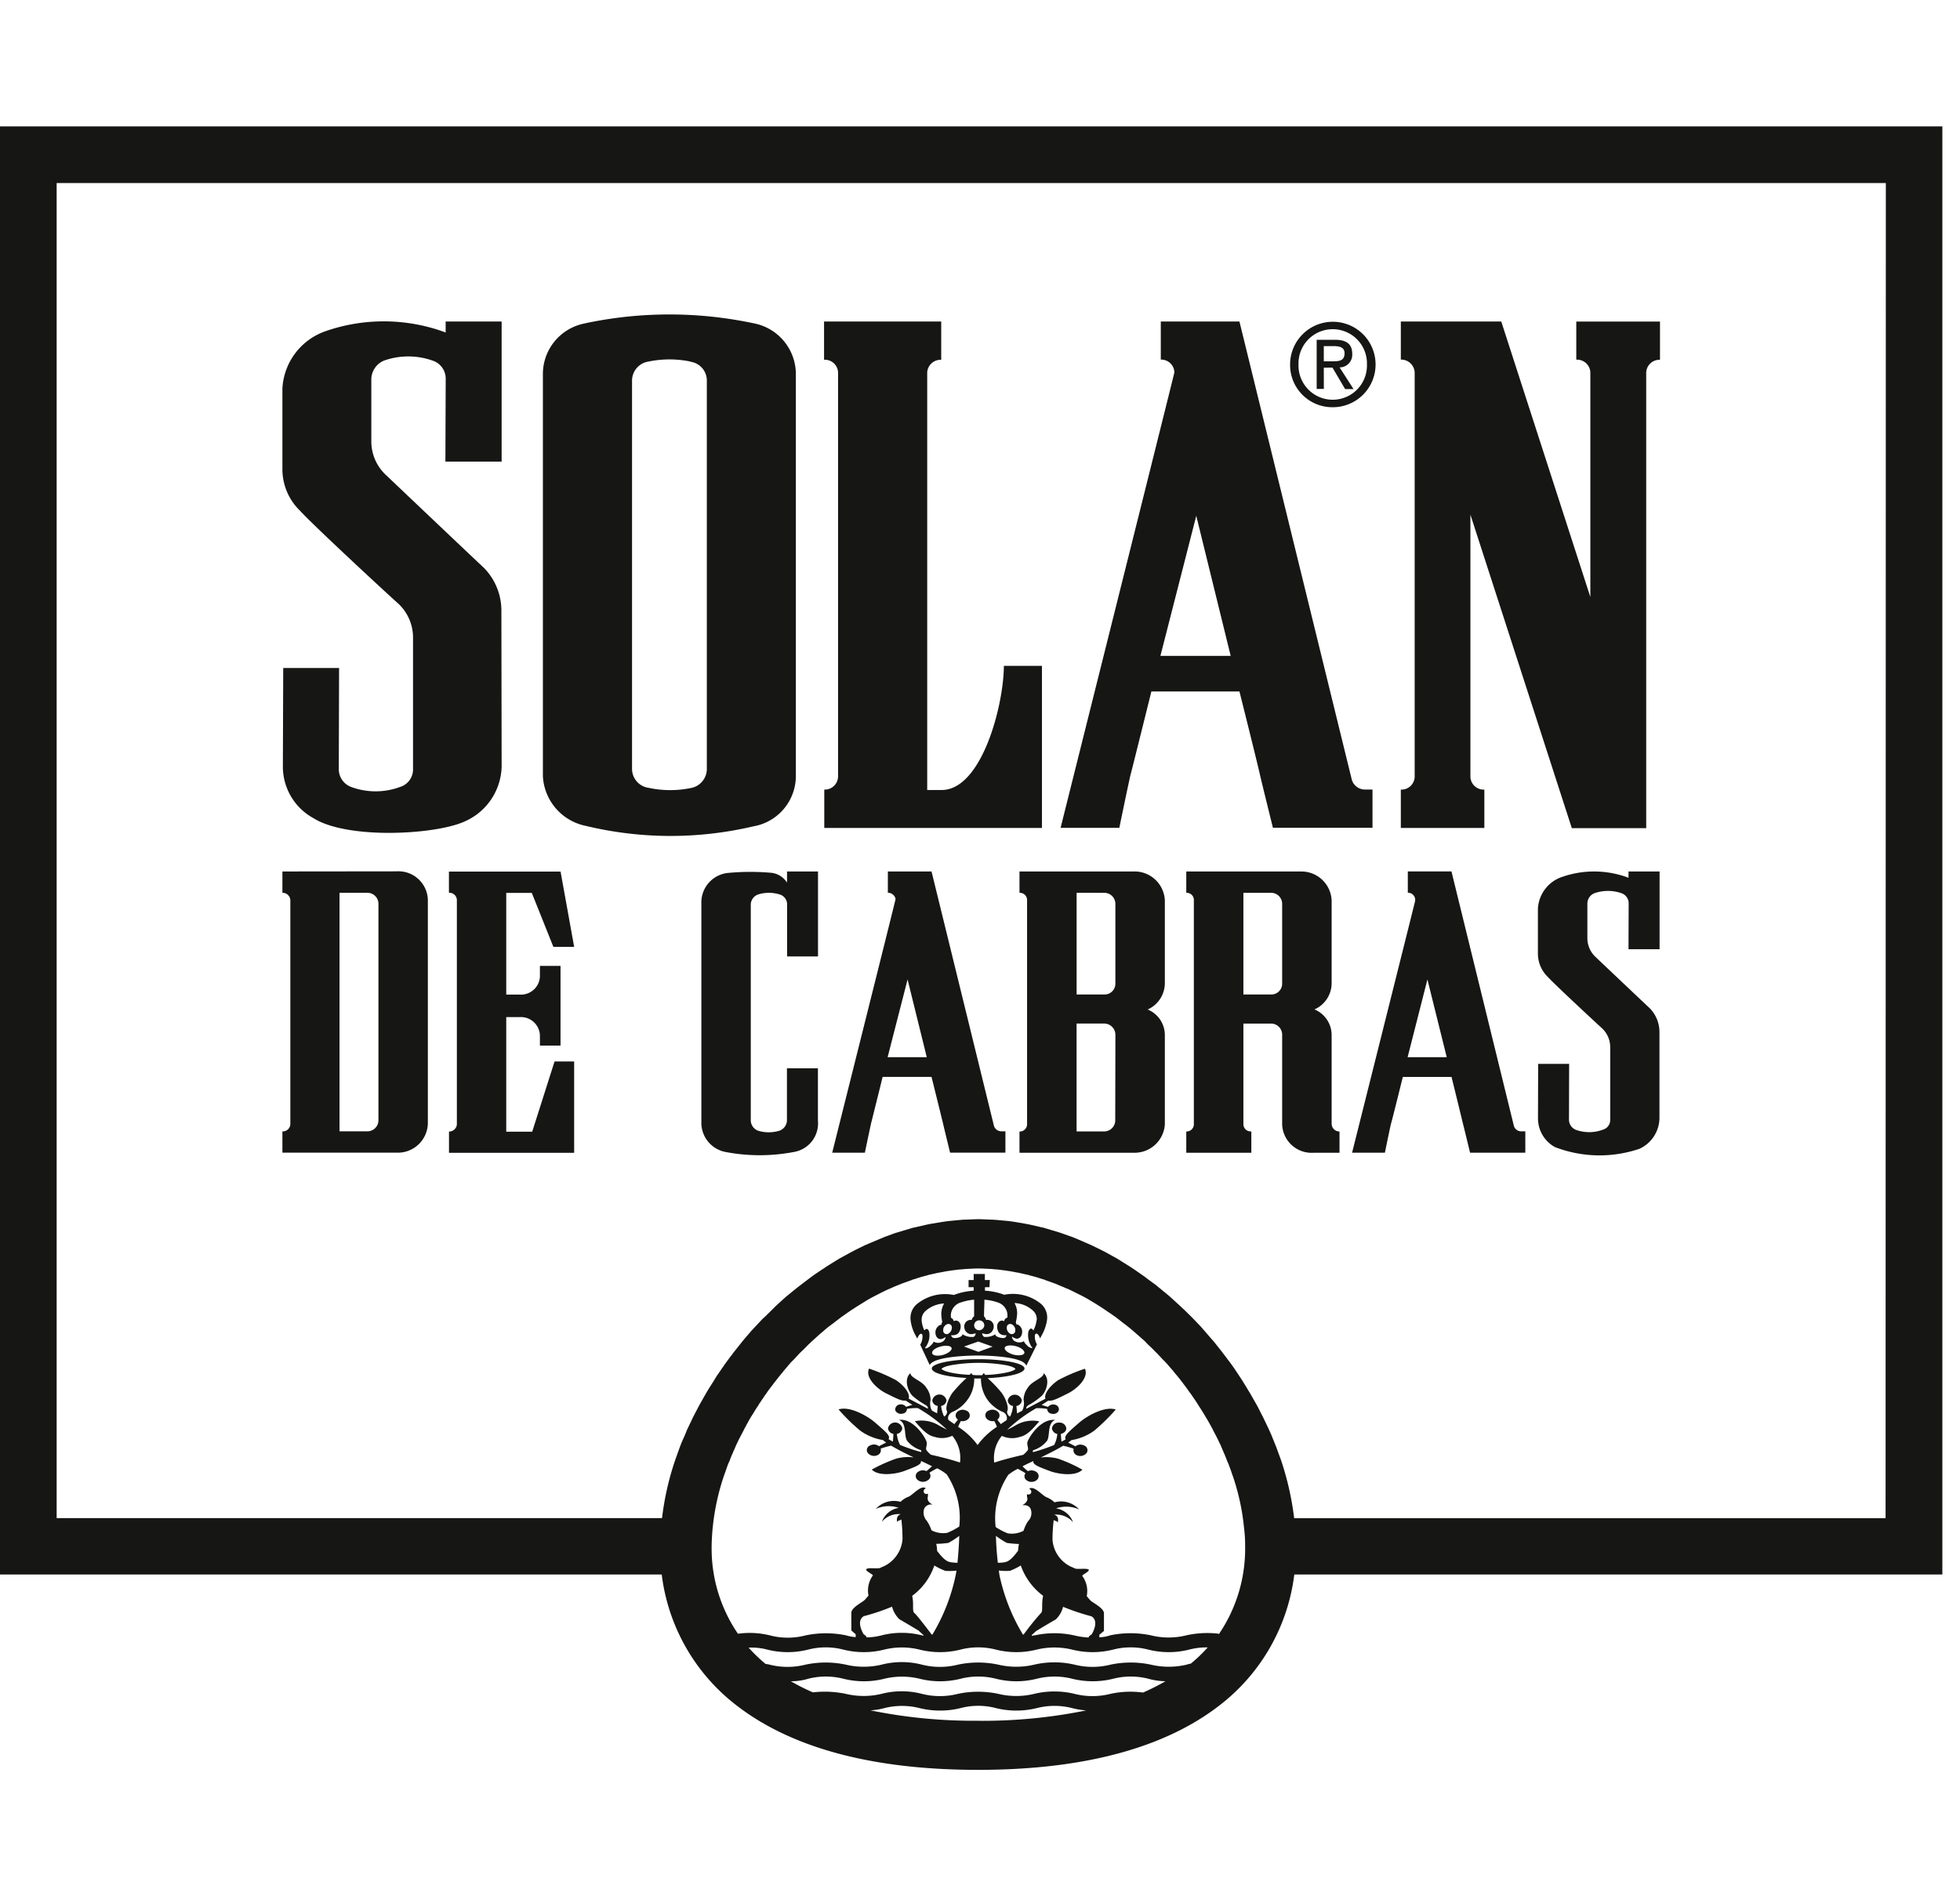
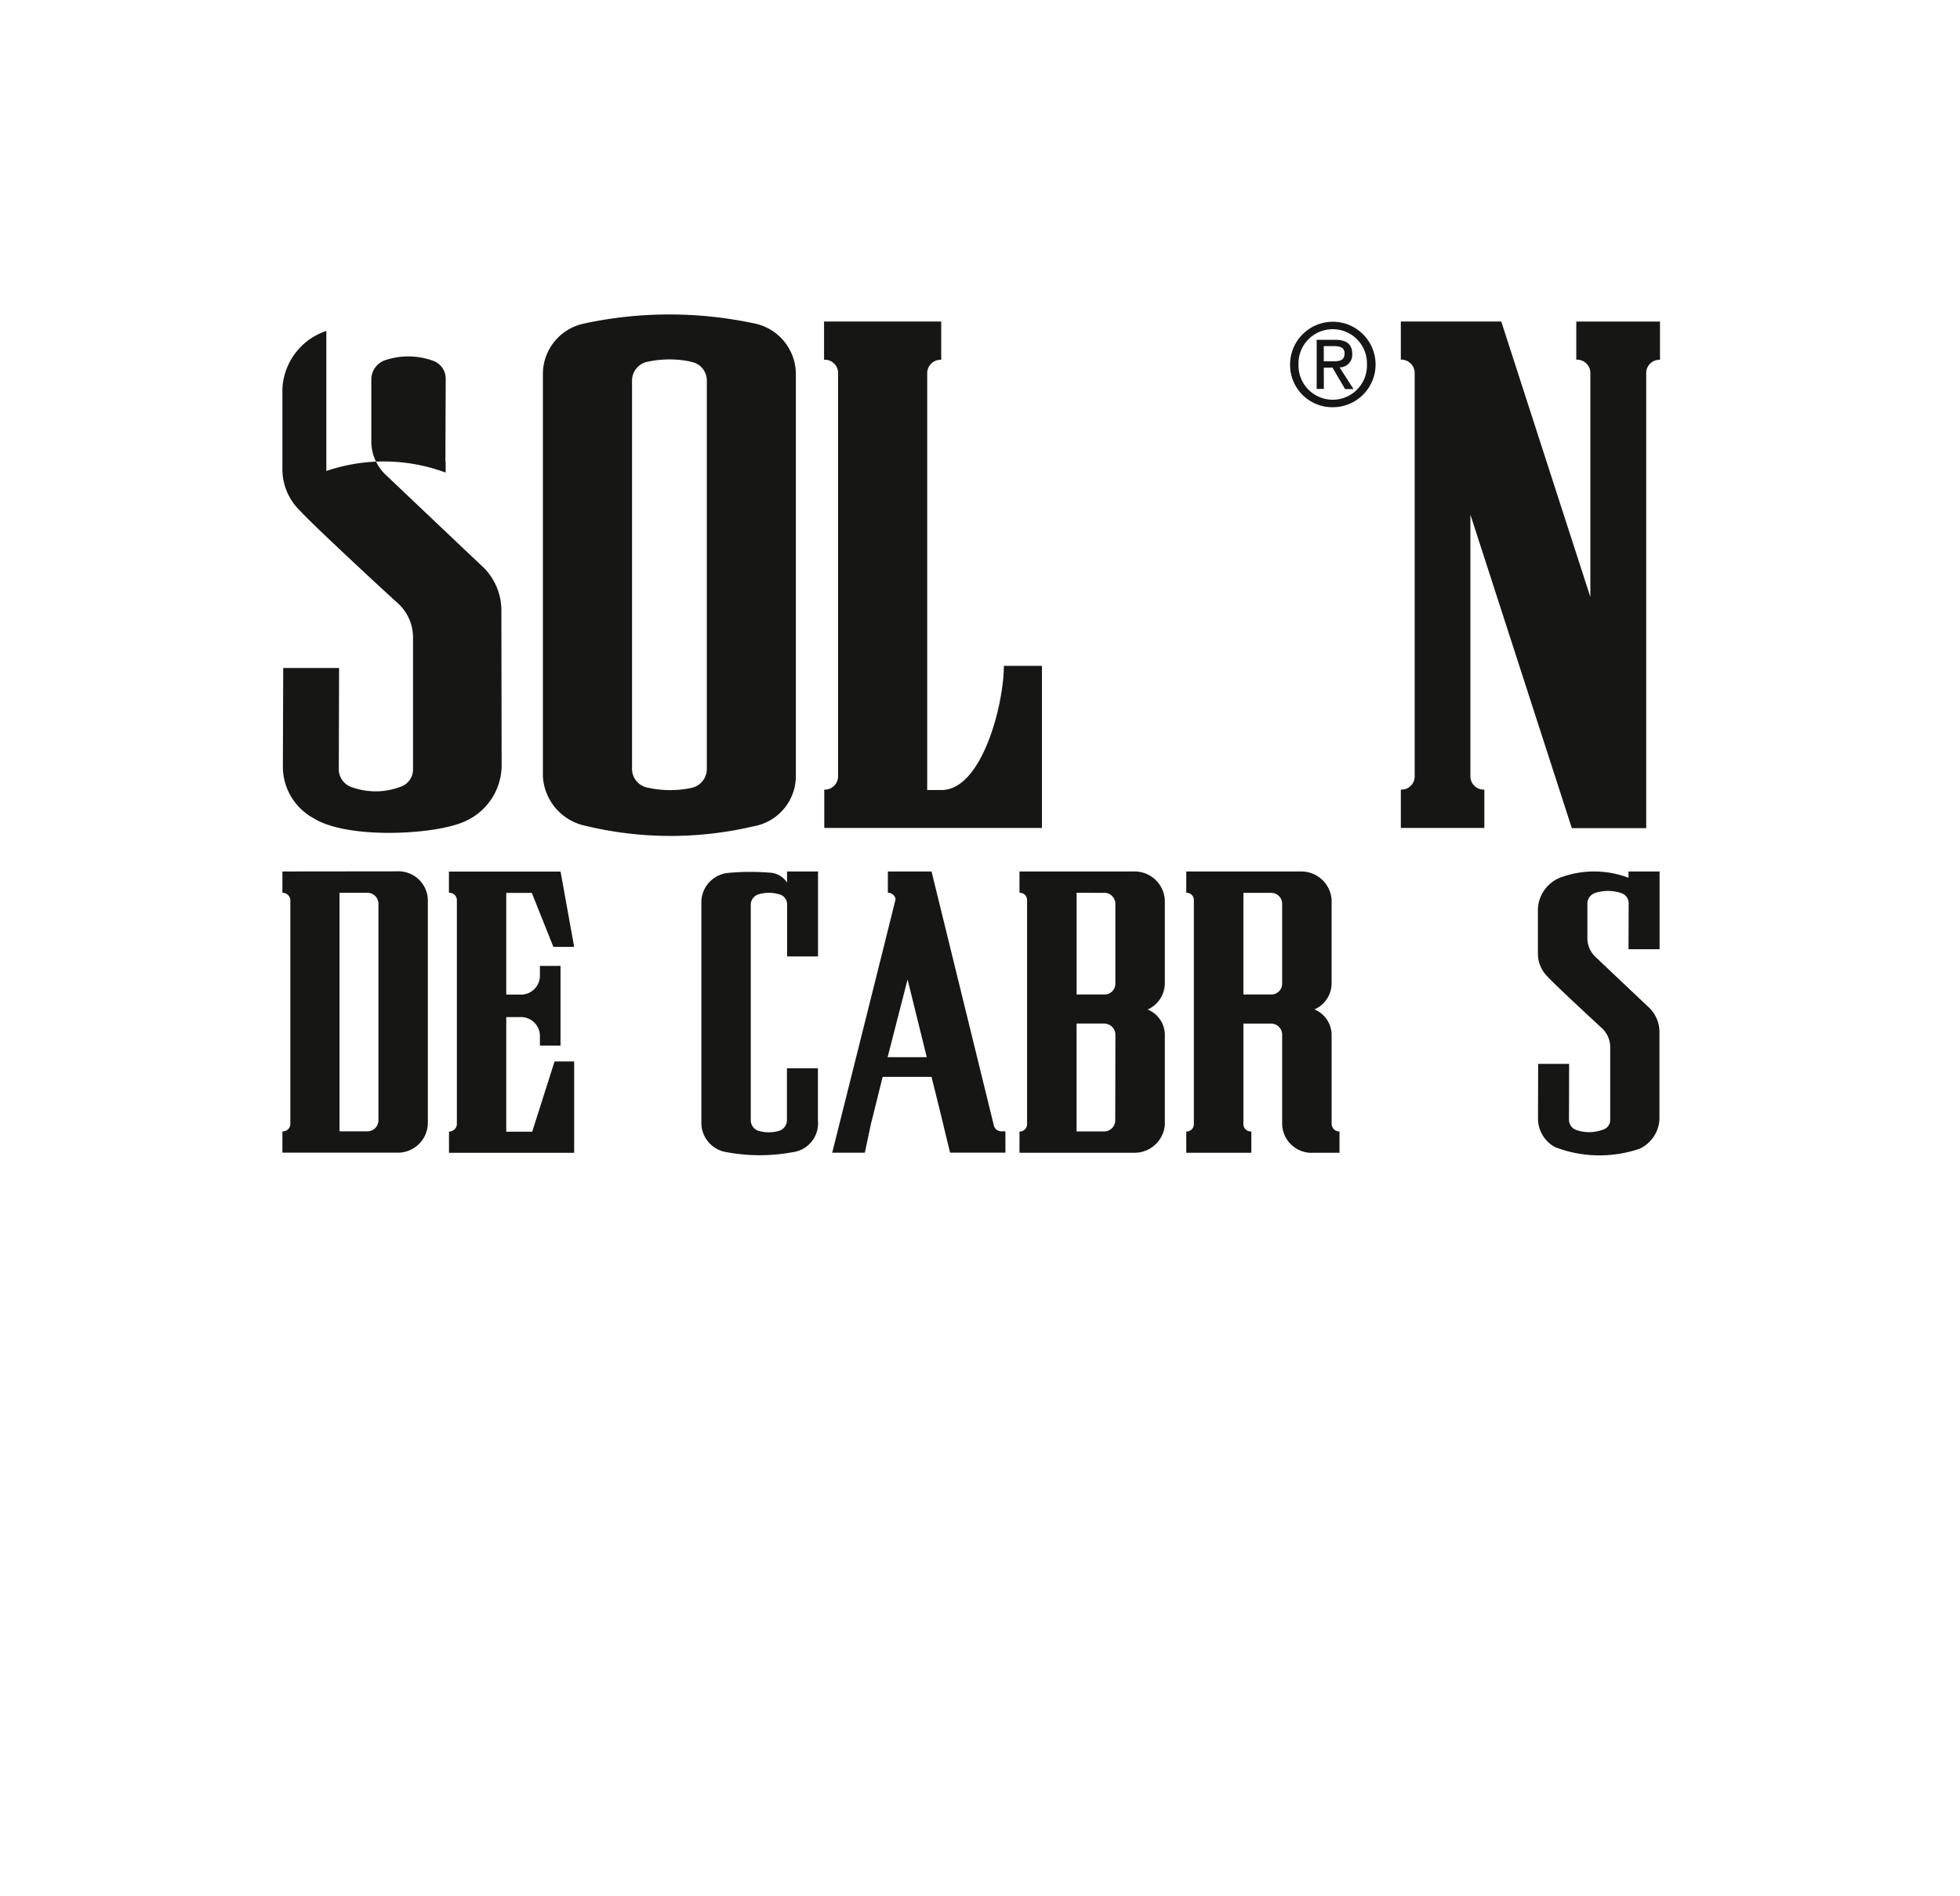
<svg xmlns="http://www.w3.org/2000/svg" width="62" height="60" viewBox="0 0 62 60">
  <g id="Solan_de_cabras" data-name="Solan de cabras" transform="translate(0 4)">
-     <path id="Trazado_36205" data-name="Trazado 36205" d="M32.788,37.783a.877.877,0,0,1-.1.313l-.005-.005c-.026-.041-.057-.063-.085-.05s-.057.05-.071.112a.655.655,0,0,0,.009.232.635.635,0,0,0,.059.164.165.165,0,0,0,.063.083c-.011.044-.1,0-.135-.028-.079-.079-.116-.11-.133-.168a.282.282,0,0,1-.264.013.177.177,0,0,1-.115-.159.4.4,0,0,0,.13.065c.094.016.177-.059.19-.177a.252.252,0,0,0-.148-.273l-.034,0a.175.175,0,0,0-.016-.067,1.467,1.467,0,0,0,.042-.275.642.642,0,0,0-.084-.334.923.923,0,0,1,.587.243.356.356,0,0,1,.116.3Zm-.707,1.085c-.166-.041-.3-.133-.3-.211s.151-.107.323-.07.3.135.3.211-.149.107-.319.07m-.6-.641v-.009a.552.552,0,0,1-.321.084l-.013,0-.018,0h0l-.011-.008a.142.142,0,0,1-.054-.107.331.331,0,0,0,.078.015l.018.011h.052a.2.2,0,0,0,.136-.055.138.138,0,0,0,.039-.046.25.25,0,0,0,.042-.131.2.2,0,0,0-.2-.219H31.19a.2.2,0,0,0-.063-.109c0-.146.011-.349.013-.53h0a1.713,1.713,0,0,1,.388.076l.024.008a.437.437,0,0,1,.312.352.555.555,0,0,1,0,.133.13.13,0,0,0-.1.115l-.031-.018a.147.147,0,0,0-.125.027.2.2,0,0,0-.065.151.325.325,0,0,0,.05.19.2.2,0,0,0,.112.08.378.378,0,0,0,.133.009.1.1,0,0,1-.094.091c-.112,0-.249-.046-.256-.1m-.537.537-.456-.168.451-.159.452.162Zm-.511-.537c-.011.057-.146.107-.26.1a.1.1,0,0,1-.092-.091.378.378,0,0,0,.133-.009.2.2,0,0,0,.112-.08.341.341,0,0,0,.057-.19.2.2,0,0,0-.067-.151.14.14,0,0,0-.12-.027.1.1,0,0,0-.035.018.131.131,0,0,0-.085-.109.46.46,0,0,1,0-.138.438.438,0,0,1,.319-.352l.026-.008a1.666,1.666,0,0,1,.386-.076v.527a.157.157,0,0,0-.073.111h-.039a.206.206,0,0,0-.2.219.247.247,0,0,0,.039.131.146.146,0,0,0,.042.046.19.19,0,0,0,.135.055h.05l.018-.011a.31.31,0,0,0,.078-.015.136.136,0,0,1-.057.107l-.011.008h0l-.018,0-.013,0a.522.522,0,0,1-.316-.084Zm-.637.641c-.17.037-.31.011-.318-.07s.128-.172.3-.211.318-.005.318.07-.135.17-.3.211m-.414-.263c-.027.028-.12.072-.129.028a.259.259,0,0,0,.061-.083.777.777,0,0,0,.065-.164.714.714,0,0,0,.011-.232c-.016-.063-.039-.107-.073-.112s-.054.005-.083.044a.909.909,0,0,1-.086-.3l0-.01a.372.372,0,0,1,.115-.3.974.974,0,0,1,.594-.243.69.69,0,0,0-.089.334,1.562,1.562,0,0,0,.031.249.2.2,0,0,0-.026.093l-.031,0a.26.26,0,0,0-.157.273c.011.118.092.193.186.177a.446.446,0,0,0,.135-.065.2.2,0,0,1-.12.159.274.274,0,0,1-.26-.013c-.018.057-.055.089-.14.168m.571-.72a.108.108,0,0,1,.146.109.219.219,0,0,1-.128.2.11.11,0,0,1-.146-.11.2.2,0,0,1,.128-.2m1.012-.12a.159.159,0,0,1,.16.156.165.165,0,0,1-.162.157.157.157,0,0,1-.159-.157.159.159,0,0,1,.161-.156m1.015.12a.2.2,0,0,1,.125.2.11.11,0,0,1-.146.11.209.209,0,0,1-.123-.2.107.107,0,0,1,.144-.109m-.206-.924a2.042,2.042,0,0,0-.628-.135l0-.11H31.3l.011-.227h-.157l0-.192h-.354v.192h-.161v.227H30.8v.11a2.122,2.122,0,0,0-.629.135,1.409,1.409,0,0,0-1.181.3.577.577,0,0,0-.183.517,1.3,1.3,0,0,0,.172.493l.035.072a.538.538,0,0,1,.05-.1c.054-.076.111-.07.117.008a.5.5,0,0,1-.072.284l.3.642c.157-.3,1.463-.3,1.523-.3s1.453,0,1.531.326l.339-.681a.463.463,0,0,1-.066-.277c.011-.078.066-.083.118-.008a.442.442,0,0,1,.046.1l.037-.072a1.439,1.439,0,0,0,.18-.493.574.574,0,0,0-.173-.517,1.4,1.4,0,0,0-1.179-.3m27.881,7.07H40.938a9.3,9.3,0,0,0-.41-1.822l-.146-.4-.063-.159-.109-.269-.07-.157-.123-.258-.08-.166c.018.044-.133-.26-.133-.26l-.048-.089-.219-.384-.062-.1c-.009-.021-.178-.292-.178-.292s-.1-.153-.1-.153l-.141-.212c-.009-.015-.112-.159-.112-.159l-.188-.251c-.013-.015-.091-.12-.091-.12.018.022-.271-.342-.271-.342l-.057-.063-.245-.284-.1-.115-.245-.256-.079-.08-.218-.214c-.018-.013-.123-.115-.123-.115s-.336-.306-.336-.306l-.352-.29c.011.011-.078-.065-.078-.065-.039-.028-.3-.216-.3-.222l-.131-.094-.247-.172-.136-.089-.4-.251-.4-.222-.079-.039c-.037-.021-.342-.168-.342-.168l-.164-.072-.273-.118-.164-.068-.31-.109c-.029-.013-.123-.042-.123-.042l-.5-.15-.061-.011-.357-.083-.164-.031-.313-.053-.175-.026-.333-.031-.157-.013-.483-.018-.493.018-.122.011-.36.034-.177.026-.316.053c-.04.005-.162.031-.162.031l-.371.085-.083.018c-.013.005-.461.138-.461.138l-.1.031c-.026.008-.347.128-.347.128l-.162.068-.281.118-.155.067-.3.147-.125.065-.4.219-.031.021-.048.028-.321.2-.085.059c-.039.022-.3.2-.3.2l-.136.1-.294.224-.076.057L24.9,37c-.015.008-.357.321-.357.321l-.1.1-.222.219-.109.1c-.013.016-.216.232-.216.232s-.118.125-.118.125l-.227.264-.07.085L23.2,38.8l-.055.076c-.024.026-.212.282-.212.282-.008.015-.1.146-.1.146l-.162.235-.089.146-.166.262-.073.122-.218.384-.011.021-.19.365-.068.144-.125.26c-.008.024-.063.157-.063.157l-.115.26-.052.138c-.005.013-.133.371-.133.371a8.945,8.945,0,0,0-.426,1.866H1.792V1.792H59.654ZM38.542,47.691a3.055,3.055,0,0,0-1.013.052,2.316,2.316,0,0,1-1.124,0,3.157,3.157,0,0,0-1.285,0,1.1,1.1,0,0,1-.345.061v-.079l.146-.12v-.56c0-.165-.367-.339-.428-.405-.026-.028-.067-.078-.117-.137a.8.8,0,0,0-.14-.637c-.022-.035.268-.157.195-.206s-.362.005-.438-.037a.761.761,0,0,0-.1-.044,1.032,1.032,0,0,1-.6-.86,5.515,5.515,0,0,1,.039-.629c.039.048.079.013.128.081.037-.148-.028-.222-.117-.245a.7.7,0,0,1,.6.238.684.684,0,0,0-.537-.438.993.993,0,0,1,.73.034.774.774,0,0,0-.779-.225.788.788,0,0,0-.253-.161c-.136-.055-.4-.386-.548-.266.122.057.065.218-.068.17a.277.277,0,0,0,.011.124c.011.1-.07.177-.164.225.135-.016.237.026.273.135a.361.361,0,0,1-.091.373,1.276,1.276,0,0,0-.14.3.79.79,0,0,1-.5.081,1.948,1.948,0,0,1-.382-.2,2.476,2.476,0,0,1,.4-1.651,1.645,1.645,0,0,1,.3-.19,2.363,2.363,0,0,1,.245.141.151.151,0,0,0,.031.219.26.26,0,0,0,.318,0,.159.159,0,0,0,0-.257.271.271,0,0,0-.273-.029,2.008,2.008,0,0,1-.172-.153c.1-.053.222-.112.347-.168l-.005.018c-.011.1.2.177.526.3.251.094.8.183,1.028-.044a4.891,4.891,0,0,0-.766-.347,1.456,1.456,0,0,0-.553-.039c.247-.12.5-.245.709-.371a2.6,2.6,0,0,1,.332.094.174.174,0,0,0,.1.206.262.262,0,0,0,.31-.068.16.16,0,0,0-.083-.242.258.258,0,0,0-.273.028c-.076-.042-.16-.081-.225-.12a.708.708,0,0,0,.1-.076,1.693,1.693,0,0,0,.723-.3,6.218,6.218,0,0,0,.68-.668c-.354-.118-.923.211-1.152.412-.3.26-.493.42-.436.517l.008.008c-.041.031-.086.05-.135.081-.011-.07-.016-.17-.022-.245.1-.026.173-.091.173-.179a.209.209,0,0,0-.223-.18.211.211,0,0,0-.231.18.206.206,0,0,0,.17.179.937.937,0,0,1-.1.349,5.434,5.434,0,0,1-.665.225c-.021-.021-.018-.052.026-.068a.877.877,0,0,0,.415-.292c.1-.162,0-.561.258-.657-.444-.052-.8.5-.871.672-.048.118.049.225-.005.293a.755.755,0,0,1-.138.138c-.326.076-.665.161-.915.247a1.1,1.1,0,0,1,.24-.847.768.768,0,0,0,.574.031c.214-.042.388-.23.61-.491a1.054,1.054,0,0,0-.755.131c-.092.054-.183.1-.262.137a4.857,4.857,0,0,1,.921-.683,1.626,1.626,0,0,1,.347.024.15.15,0,0,0,.133.148.191.191,0,0,0,.23-.093.148.148,0,0,0-.123-.191.214.214,0,0,0-.216.071l-.2-.063c.072-.048.14-.089.211-.136.125.026.313-.076.611-.224.26-.123.681-.483.548-.786a5.373,5.373,0,0,0-.851.365c-.308.214-.446.461-.4.585-.162.085-.376.2-.605.318l0-.015c-.005-.031.021-.066.072-.1a2.459,2.459,0,0,0,.415-.292c.148-.149.279-.524.065-.718-.005.159-.373.238-.508.465a.65.65,0,0,0-.129.38.488.488,0,0,1-.026.3.1.1,0,0,1-.021.042l-.159.085c-.008-.062-.013-.153-.022-.235a.2.2,0,0,0,.173-.177.228.228,0,0,0-.446,0,.192.192,0,0,0,.168.177,1.054,1.054,0,0,1-.094.337.168.168,0,0,1-.092-.175c.066-.115-.057-.417-.17-.572a3.965,3.965,0,0,0-.449-.471c.653-.031,1.15-.149,1.166-.3.021-.165-.639-.3-1.46-.3s-1.489.135-1.471.3c.013.143.48.263,1.1.294a4.411,4.411,0,0,0-.451.474c-.109.155-.235.457-.172.572.021.028-.011.141-.089.175a1.083,1.083,0,0,1-.094-.337.194.194,0,0,0,.17-.177.229.229,0,0,0-.449,0,.194.194,0,0,0,.172.177c-.008.081-.013.173-.021.235l-.16-.085a.344.344,0,0,1-.023-.042.494.494,0,0,1-.022-.3.656.656,0,0,0-.133-.38c-.13-.227-.5-.306-.506-.465-.216.193-.078.568.065.718a2.453,2.453,0,0,0,.418.292c.052.034.076.068.072.1l-.005.015c-.229-.122-.438-.232-.605-.318.05-.123-.085-.371-.4-.585a5.69,5.69,0,0,0-.853-.365c-.136.3.289.663.547.786.3.148.489.25.611.224.068.048.14.089.214.136l-.2.063a.209.209,0,0,0-.214-.071.157.157,0,0,0-.125.191.2.2,0,0,0,.236.093.146.146,0,0,0,.13-.148,1.657,1.657,0,0,1,.347-.024,4.892,4.892,0,0,1,.921.683c-.078-.041-.17-.083-.26-.137a1.055,1.055,0,0,0-.757-.131c.224.26.4.449.611.491a.76.76,0,0,0,.571-.031,1.093,1.093,0,0,1,.245.847c-.253-.086-.59-.172-.919-.247a.781.781,0,0,1-.137-.138c-.053-.068.041-.175-.009-.293-.067-.174-.425-.724-.868-.672.26.1.153.495.258.657a.875.875,0,0,0,.414.292c.044.016.048.048.026.068a5.38,5.38,0,0,1-.661-.225.928.928,0,0,1-.1-.349.2.2,0,0,0,.17-.179.231.231,0,0,0-.451,0,.2.2,0,0,0,.17.179c0,.076-.009.175-.018.245-.048-.031-.094-.05-.136-.081l.005-.008c.065-.1-.133-.256-.433-.517-.229-.2-.8-.53-1.152-.412a5.941,5.941,0,0,0,.681.668,1.694,1.694,0,0,0,.72.3.61.61,0,0,0,.107.076c-.068.039-.155.078-.23.12a.253.253,0,0,0-.271-.028.158.158,0,0,0-.083.242.259.259,0,0,0,.308.068.17.17,0,0,0,.1-.206,2.649,2.649,0,0,1,.332-.094c.206.125.461.251.712.371a1.452,1.452,0,0,0-.553.039,5.059,5.059,0,0,0-.772.347c.224.227.779.138,1.03.044.329-.125.537-.2.526-.3l0-.018c.122.055.24.115.349.168-.05.049-.118.107-.175.153a.272.272,0,0,0-.273.029.157.157,0,0,0,0,.257.264.264,0,0,0,.321,0A.157.157,0,0,0,29.4,42.6a1.837,1.837,0,0,1,.245-.141,1.528,1.528,0,0,1,.3.19,2.488,2.488,0,0,1,.4,1.651,2.214,2.214,0,0,1-.38.2.786.786,0,0,1-.5-.081,1.227,1.227,0,0,0-.148-.3.388.388,0,0,1-.086-.373.232.232,0,0,1,.277-.135c-.094-.048-.177-.12-.164-.225a.387.387,0,0,0,.008-.124c-.131.049-.192-.112-.065-.17-.149-.12-.413.211-.548.266a.734.734,0,0,0-.253.161.776.776,0,0,0-.782.225.982.982,0,0,1,.725-.034.68.68,0,0,0-.532.438.7.7,0,0,1,.6-.238c-.083.024-.151.1-.117.245.052-.068.091-.034.133-.081a5.82,5.82,0,0,1,.036.629,1.04,1.04,0,0,1-.6.86,1.093,1.093,0,0,0-.1.044c-.076.042-.365-.015-.438.037s.214.172.2.206a.811.811,0,0,0-.138.637c-.052.059-.094.109-.12.137-.061.066-.423.24-.423.405v.56l.138.12V47.8a1.327,1.327,0,0,1-.3-.055,3.152,3.152,0,0,0-1.284,0,2.229,2.229,0,0,1-1.129,0,2.685,2.685,0,0,0-1.012-.052,4.772,4.772,0,0,1-.832-2.767c0-.1.005-.206.011-.308s.013-.2.024-.292a7.406,7.406,0,0,1,.36-1.649.146.146,0,0,0,.013-.036c.039-.1.072-.209.112-.313.017-.039.036-.078.052-.117.028-.081.059-.155.094-.23a1.468,1.468,0,0,1,.059-.135,2.408,2.408,0,0,1,.1-.222c.018-.042.039-.084.061-.125.044-.086.094-.177.138-.266a.568.568,0,0,1,.039-.073c.059-.115.122-.227.188-.339l.065-.1c.046-.076.091-.155.146-.23.024-.041.048-.081.076-.122l.144-.214a1.1,1.1,0,0,0,.083-.118c.057-.078.112-.151.172-.227q.032-.047.068-.091c.078-.1.162-.206.247-.308a.842.842,0,0,1,.055-.068l.2-.235.1-.1c.061-.065.12-.128.178-.192.036-.035.07-.068.106-.1.063-.063.125-.128.193-.193l.094-.089c.094-.085.193-.177.292-.263l.011-.005c.094-.086.192-.17.3-.247.034-.026.067-.048.1-.076l.219-.168c.039-.028.078-.052.115-.081.073-.052.146-.1.219-.151a1.006,1.006,0,0,0,.109-.072c.092-.055.18-.112.275-.17a.562.562,0,0,0,.059-.037c.109-.067.227-.13.342-.188.029-.017.066-.03.094-.049.086-.042.172-.086.256-.125l.124-.052c.081-.04.157-.068.238-.1a1.207,1.207,0,0,1,.125-.05l.264-.094a.374.374,0,0,1,.1-.034c.12-.042.242-.078.365-.109a.473.473,0,0,0,.07-.022c.1-.021.2-.044.3-.067l.128-.022c.083-.018.17-.034.253-.044.044-.008.091-.015.133-.018a2.465,2.465,0,0,1,.266-.028c.037-.005.081-.008.12-.011.128-.005.253-.015.386-.015s.253.01.382.015c.039,0,.078.005.117.011a2.381,2.381,0,0,1,.266.028,1.336,1.336,0,0,1,.136.018c.083.011.172.026.255.044l.125.022c.1.023.2.046.3.067a.429.429,0,0,0,.072.022c.123.031.245.067.367.109a.385.385,0,0,1,.1.034c.091.031.177.063.263.094a1.033,1.033,0,0,1,.129.052c.081.035.157.063.237.1l.125.052c.083.039.168.083.253.125l.1.049c.115.058.229.121.338.188l.066.039c.091.055.179.112.268.168.037.026.076.05.112.076l.219.148c.036.029.076.053.115.081l.216.168c.034.028.065.05.1.076.1.078.2.161.292.242l.011.011c.1.085.2.174.3.263l.094.1c.063.057.131.122.193.185.034.037.067.07.1.1.063.067.12.128.179.192.035.031.066.068.1.1.07.079.135.155.2.23a.758.758,0,0,1,.057.072c.086.1.17.2.249.308.026.029.046.063.07.091.057.076.112.149.164.227.031.04.063.081.086.118.046.07.1.141.143.211.026.044.055.084.079.125.05.076.1.155.146.23.018.034.041.067.059.1.068.112.133.225.193.339a.568.568,0,0,1,.039.073c.044.089.094.179.138.268.021.039.039.081.059.123.037.072.071.146.1.224.021.042.037.089.057.128.034.081.065.157.094.236l.05.117c.041.109.081.214.117.329l.009.021a7.215,7.215,0,0,1,.36,1.646c.013.1.021.2.028.3s.008.209.008.308a4.8,4.8,0,0,1-.831,2.767M32.2,45.072c-.141.19-.266.326-.4.354a1.094,1.094,0,0,1-.235.022c-.029-.24-.053-.54-.061-.851a2.757,2.757,0,0,0,.345.222,3.268,3.268,0,0,0,.383.034,1.47,1.47,0,0,0-.028.219m.722,1.969a8.15,8.15,0,0,0-.539.668l-.026.015a6.025,6.025,0,0,1-.736-1.844,1.527,1.527,0,0,1-.028-.187,1.941,1.941,0,0,0,.347.01,2.007,2.007,0,0,0,.346-.17,2.037,2.037,0,0,0,.707.96c-.062.277.005.483-.07.548m-.214.7a.708.708,0,0,1-.072.022V47.73l.135-.122c.11-.068.533-.321.621-.367a.837.837,0,0,0,.231-.4,7.225,7.225,0,0,0,.895.3c.269.155.013.566.013.566l-.083.063-.021.042a2.308,2.308,0,0,1-.436-.063v0a2.892,2.892,0,0,0-1.284,0M30.676,39.5a3.527,3.527,0,0,1-.546-.059c-.286-.053-.339-.118-.347-.128.008-.009.05-.071.337-.123a5.159,5.159,0,0,1,1.671,0c.284.052.324.115.329.123s-.059.075-.347.128a3.715,3.715,0,0,1-.607.063.388.388,0,0,1-.041-.057.157.157,0,0,0-.055.065h-.118a1.51,1.51,0,0,1-.185-.008.2.2,0,0,0-.052-.057c-.011.017-.026.036-.039.054m-.118,1.129a.249.249,0,0,0-.3.068.153.153,0,0,0,.044.219c-.037.049-.076.093-.112.143-.061-.039-.12-.083-.183-.125-.061-.106.042-.242.151-.273a1.137,1.137,0,0,0,.419-.336,1.1,1.1,0,0,0,.24-.71h.214a1.139,1.139,0,0,0,.232.71,1.226,1.226,0,0,0,.425.336.218.218,0,0,1,.155.273c-.066.042-.128.086-.186.125-.036-.05-.075-.094-.109-.143a.157.157,0,0,0,.042-.219.251.251,0,0,0-.308-.068.157.157,0,0,0-.083.243.25.25,0,0,0,.25.089.919.919,0,0,1,.086.185,2.3,2.3,0,0,0-.611.576,2.254,2.254,0,0,0-.615-.576,1.5,1.5,0,0,1,.086-.185.259.259,0,0,0,.255-.089.162.162,0,0,0-.089-.243m-1.489,6.98.136.122v.026l-.042-.013a2.589,2.589,0,0,0-1.283,0v0a1.9,1.9,0,0,1-.47.063l-.018-.042-.08-.063s-.254-.412.01-.566a6.831,6.831,0,0,0,.893-.3.86.86,0,0,0,.235.4c.085.046.511.3.62.367m.543-2.755A3.269,3.269,0,0,0,30,44.819a2.86,2.86,0,0,0,.344-.222c-.008.31-.034.611-.057.851a1.631,1.631,0,0,1-.237-.022c-.136-.028-.262-.164-.407-.354a1.215,1.215,0,0,0-.026-.219m.29.851a2.119,2.119,0,0,0,.349-.008c-.01.072-.024.14-.034.185a5.987,5.987,0,0,1-.731,1.844l-.026-.015s-.451-.6-.537-.668-.011-.271-.073-.548a1.98,1.98,0,0,0,.7-.96,2.252,2.252,0,0,0,.35.17m7.764,2.934a.929.929,0,0,0-.136.034,2.456,2.456,0,0,1-1.124,0,3.065,3.065,0,0,0-1.285,0,2.317,2.317,0,0,1-1.129,0,2.815,2.815,0,0,0-1.284,0,2.474,2.474,0,0,1-1.128,0,3.06,3.06,0,0,0-1.284,0,2.325,2.325,0,0,1-1.132,0,2.552,2.552,0,0,0-1.283,0,2.456,2.456,0,0,1-1.124,0,3.06,3.06,0,0,0-1.284,0,2.317,2.317,0,0,1-1.129,0c-.041-.013-.085-.015-.133-.026a5.248,5.248,0,0,1-.534-.513,1.914,1.914,0,0,1,.594.063,2.655,2.655,0,0,0,1.286,0,2.224,2.224,0,0,1,1.121,0,2.655,2.655,0,0,0,1.286,0,2.327,2.327,0,0,1,1.124,0,2.664,2.664,0,0,0,1.288,0,2.249,2.249,0,0,1,1.127,0,2.642,2.642,0,0,0,1.283,0,2.389,2.389,0,0,1,1.129,0,2.665,2.665,0,0,0,1.288,0,2.224,2.224,0,0,1,1.121,0,2.655,2.655,0,0,0,1.286,0,2.128,2.128,0,0,1,.59-.07,4.719,4.719,0,0,1-.535.513m-1.513.915a2.944,2.944,0,0,0-1.032.042,2.3,2.3,0,0,1-1.129,0,2.728,2.728,0,0,0-1.284,0,2.416,2.416,0,0,1-1.128,0,3.06,3.06,0,0,0-1.284,0,2.312,2.312,0,0,1-1.132,0,2.539,2.539,0,0,0-1.283,0v0a2.429,2.429,0,0,1-1.124,0,3.236,3.236,0,0,0-1.044-.048,6.572,6.572,0,0,1-.7-.352,1.848,1.848,0,0,0,.548-.078,2.261,2.261,0,0,1,1.121,0,2.642,2.642,0,0,0,1.286,0,2.367,2.367,0,0,1,1.124,0,2.651,2.651,0,0,0,1.288,0,2.287,2.287,0,0,1,1.127,0,2.629,2.629,0,0,0,1.283,0,2.3,2.3,0,0,1,1.129,0,2.677,2.677,0,0,0,1.288,0,2.261,2.261,0,0,1,1.121,0,2.131,2.131,0,0,0,.538.078,7.376,7.376,0,0,1-.71.358m-5.214.892a16.319,16.319,0,0,1-3.411-.329,2.06,2.06,0,0,0,.436-.07,2.287,2.287,0,0,1,1.124,0,2.718,2.718,0,0,0,1.288,0,2.2,2.2,0,0,1,1.127,0,2.7,2.7,0,0,0,1.283,0,2.271,2.271,0,0,1,1.129,0,2.4,2.4,0,0,0,.441.072,16.444,16.444,0,0,1-3.417.329M0,0V45.818H20.932a6.169,6.169,0,0,0,2.353,4.132C25.032,51.31,27.609,52,30.939,52s5.905-.69,7.65-2.05a6.174,6.174,0,0,0,2.353-4.132h20.5V0Z" fill="#161615" />
    <path id="Trazado_36206" data-name="Trazado 36206" d="M38.825,6.971v-.48h.323c.162,0,.334.031.334.225,0,.242-.174.255-.373.255Zm0,.2H39.1l.4.679h.266l-.441-.686a.4.4,0,0,0,.4-.428c0-.31-.183-.446-.548-.446H38.6V7.845h.227Zm-.8-.1a1.083,1.083,0,1,1,2.165,0,1.083,1.083,0,1,1-2.165,0m1.09,1.353a1.352,1.352,0,1,0-1.356-1.353,1.337,1.337,0,0,0,1.356,1.353" transform="translate(3.05 0.461)" fill="#161615" fill-rule="evenodd" />
-     <path id="Trazado_36207" data-name="Trazado 36207" d="M9.655,6.01a2.033,2.033,0,0,0-1.39,1.823v2.551a1.825,1.825,0,0,0,.552,1.309c.459.506,3.017,2.866,3.1,2.932a1.47,1.47,0,0,1,.48,1.119l0,4.139a.578.578,0,0,1-.41.556,2.228,2.228,0,0,1-1.525.008.6.6,0,0,1-.413-.559l.009-3.213H8.291l-.011,3.1a1.857,1.857,0,0,0,.965,1.65c1.087.686,3.907.527,4.812.094A1.947,1.947,0,0,0,15.2,19.794l-.008-4.977a1.926,1.926,0,0,0-.564-1.322c-.268-.247-2.816-2.668-3.059-2.9a1.452,1.452,0,0,1-.491-1.1V7.517a.651.651,0,0,1,.4-.568,2.306,2.306,0,0,1,1.539,0,.6.6,0,0,1,.414.581l-.01,2.615H15.2V5.712H13.429v.347a5.616,5.616,0,0,0-3.774-.05" transform="translate(0.668 0.461)" fill="#161615" />
+     <path id="Trazado_36207" data-name="Trazado 36207" d="M9.655,6.01a2.033,2.033,0,0,0-1.39,1.823v2.551a1.825,1.825,0,0,0,.552,1.309c.459.506,3.017,2.866,3.1,2.932a1.47,1.47,0,0,1,.48,1.119l0,4.139a.578.578,0,0,1-.41.556,2.228,2.228,0,0,1-1.525.008.6.6,0,0,1-.413-.559l.009-3.213H8.291l-.011,3.1a1.857,1.857,0,0,0,.965,1.65c1.087.686,3.907.527,4.812.094A1.947,1.947,0,0,0,15.2,19.794l-.008-4.977a1.926,1.926,0,0,0-.564-1.322c-.268-.247-2.816-2.668-3.059-2.9a1.452,1.452,0,0,1-.491-1.1V7.517a.651.651,0,0,1,.4-.568,2.306,2.306,0,0,1,1.539,0,.6.6,0,0,1,.414.581l-.01,2.615H15.2H13.429v.347a5.616,5.616,0,0,0-3.774-.05" transform="translate(0.668 0.461)" fill="#161615" />
    <path id="Trazado_36208" data-name="Trazado 36208" d="M20.554,7a.6.6,0,0,1,.522.589V19.891a.615.615,0,0,1-.517.6,3.248,3.248,0,0,1-1.323-.008.606.606,0,0,1-.526-.592V7.583a.612.612,0,0,1,.526-.589,3.278,3.278,0,0,1,1.317,0M17.239,5.784A1.632,1.632,0,0,0,15.89,7.367V20.115a1.694,1.694,0,0,0,1.364,1.573,11.443,11.443,0,0,0,5.295.013,1.617,1.617,0,0,0,1.343-1.585V7.364a1.64,1.64,0,0,0-1.346-1.582,12.842,12.842,0,0,0-5.308,0" transform="translate(1.283 0.445)" fill="#161615" fill-rule="evenodd" />
    <path id="Trazado_36209" data-name="Trazado 36209" d="M24.119,5.712v1.21a.418.418,0,0,1,.443.4V20.113a.421.421,0,0,1-.436.41v1.213h6.886V16.608H29.807c-.005,1.252-.7,3.928-1.971,3.928h-.454V7.323a.426.426,0,0,1,.443-.4V5.712Z" transform="translate(1.948 0.461)" fill="#161615" />
    <path id="Trazado_36210" data-name="Trazado 36210" d="M41,5.712V6.917a.427.427,0,0,1,.438.406v12.8a.419.419,0,0,1-.438.4v1.213h2.642V20.523a.42.42,0,0,1-.441-.4v-8.3l3.208,9.92h2.353V7.323a.42.42,0,0,1,.436-.4l0-1.21H46.55V6.919a.423.423,0,0,1,.445.4v7.11L44.177,5.712Z" transform="translate(3.312 0.461)" fill="#161615" />
-     <path id="Trazado_36211" data-name="Trazado 36211" d="M35.334,11.859l1.089,4.433H34.2ZM34.212,6.917a.417.417,0,0,1,.43.406c-.037.173-3.6,14.41-3.6,14.41H32.9s.312-1.517.36-1.7c.039-.133.654-2.615.654-2.615H36.7s.53,2.112.644,2.613c.057.255.415,1.7.415,1.7h3.15V20.521h-.227a.436.436,0,0,1-.425-.3L36.7,5.712H34.212V6.917" transform="translate(2.507 0.461)" fill="#161615" fill-rule="evenodd" />
    <path id="Trazado_36212" data-name="Trazado 36212" d="M10.072,22.487h.861a.35.35,0,0,1,.37.334V29.7a.35.35,0,0,1-.362.334h-.869Zm-1.807-.675v.675a.246.246,0,0,1,.251.225v7.1a.238.238,0,0,1-.251.224v.673h3.612a.949.949,0,0,0,.989-.924V22.7a.931.931,0,0,0-.989-.892Z" transform="translate(0.668 1.762)" fill="#161615" fill-rule="evenodd" />
    <path id="Trazado_36213" data-name="Trazado 36213" d="M13.139,22.485a.239.239,0,0,1,.251.222v7.107a.246.246,0,0,1-.249.227v.673H17.1v-2.89H16.48l-.707,2.222h-.821V26.42h.436a.6.6,0,0,1,.629.585v.316h.652V24.8h-.652v.337a.6.6,0,0,1-.629.571h-.436V22.49h.808l.683,1.708H17.1l-.43-2.383H13.139Z" transform="translate(1.062 1.762)" fill="#161615" />
    <path id="Trazado_36214" data-name="Trazado 36214" d="M45.782,21.982a1.125,1.125,0,0,0-.77,1.012V24.41a1.026,1.026,0,0,0,.3.725c.256.281,1.677,1.593,1.718,1.63a.812.812,0,0,1,.269.615v2.3a.315.315,0,0,1-.225.3,1.241,1.241,0,0,1-.849.011.346.346,0,0,1-.23-.316L46,27.9h-.98l-.005,1.716a1.032,1.032,0,0,0,.539.918,3.923,3.923,0,0,0,2.672.052,1.084,1.084,0,0,0,.631-.956l0-2.762a1.078,1.078,0,0,0-.312-.733c-.149-.138-1.563-1.478-1.7-1.609a.814.814,0,0,1-.268-.607v-1.1A.356.356,0,0,1,46.8,22.5a1.305,1.305,0,0,1,.856,0,.337.337,0,0,1,.227.323l-.005,1.45h.983V21.812h-.983v.2a3.062,3.062,0,0,0-2.095-.029" transform="translate(3.636 1.762)" fill="#161615" />
    <path id="Trazado_36215" data-name="Trazado 36215" d="M31.657,26.624H32.5a.357.357,0,0,1,.373.371l-.005,2.7a.351.351,0,0,1-.367.342h-.856V26.624Zm.845-4.136a.351.351,0,0,1,.37.331l0,2.554a.341.341,0,0,1-.362.331h-.864V22.487Zm-2.663,0a.227.227,0,0,1,.24.227v7.1a.232.232,0,0,1-.24.226v.671h3.61a.96.96,0,0,0,.988-.889V26.992a.873.873,0,0,0-.543-.812.92.92,0,0,0,.543-.811V22.725a.959.959,0,0,0-.988-.913h-3.61Z" transform="translate(2.41 1.762)" fill="#161615" fill-rule="evenodd" />
    <path id="Trazado_36216" data-name="Trazado 36216" d="M37.382,22.488a.35.35,0,0,1,.371.331v2.554a.342.342,0,0,1-.362.331h-.864V22.488Zm1.936,7.323v-2.82a.879.879,0,0,0-.543-.814.909.909,0,0,0,.543-.811V22.725a.958.958,0,0,0-.991-.912H34.72v.675a.225.225,0,0,1,.24.224v7.1a.229.229,0,0,1-.24.227v.673h2.058v-.675a.23.23,0,0,1-.251-.225V26.625h.855a.353.353,0,0,1,.371.371v2.816a.933.933,0,0,0,1,.9h.814v-.673a.242.242,0,0,1-.247-.227" transform="translate(2.805 1.762)" fill="#161615" fill-rule="evenodd" />
    <path id="Trazado_36217" data-name="Trazado 36217" d="M22.711,21.852a7.523,7.523,0,0,0-1.325.005.937.937,0,0,0-.858.9v7.039a.941.941,0,0,0,.782.895,5.752,5.752,0,0,0,2.126,0,.918.918,0,0,0,.779-1V28.04h-.98V29.7a.358.358,0,0,1-.273.325,1.161,1.161,0,0,1-.605,0,.354.354,0,0,1-.266-.326V22.848a.347.347,0,0,1,.258-.316,1.139,1.139,0,0,1,.648.005.327.327,0,0,1,.243.3l0,1.663h.978V21.813h-.98v.352a.675.675,0,0,0-.524-.313" transform="translate(1.658 1.762)" fill="#161615" />
    <path id="Trazado_36218" data-name="Trazado 36218" d="M26.742,25.229l.607,2.459H26.111Zm-.624-2.744c.164,0,.258.153.24.219-.018.1-2,8.006-2,8.006h1.033s.177-.845.2-.944c.021-.073.362-1.454.362-1.454H27.5s.292,1.177.358,1.45c.031.14.229.947.229.947h1.75v-.675h-.122a.247.247,0,0,1-.24-.17L27.5,21.812H26.119Z" transform="translate(1.967 1.762)" fill="#161615" fill-rule="evenodd" />
-     <path id="Trazado_36219" data-name="Trazado 36219" d="M41.957,25.229l.611,2.459H41.331Zm-.62-2.744a.226.226,0,0,1,.229.269c-.021.1-1.992,7.957-1.992,7.957h1.038s.172-.845.2-.944c.026-.073.367-1.454.367-1.454h1.541s.29,1.177.354,1.45c.037.14.232.947.232.947h1.748v-.675H44.93a.24.24,0,0,1-.237-.17l-1.975-8.054H41.337Z" transform="translate(3.196 1.762)" fill="#161615" fill-rule="evenodd" />
    <rect id="Rectángulo_4859" data-name="Rectángulo 4859" width="62" height="60" transform="translate(0 -4)" fill="none" />
  </g>
</svg>